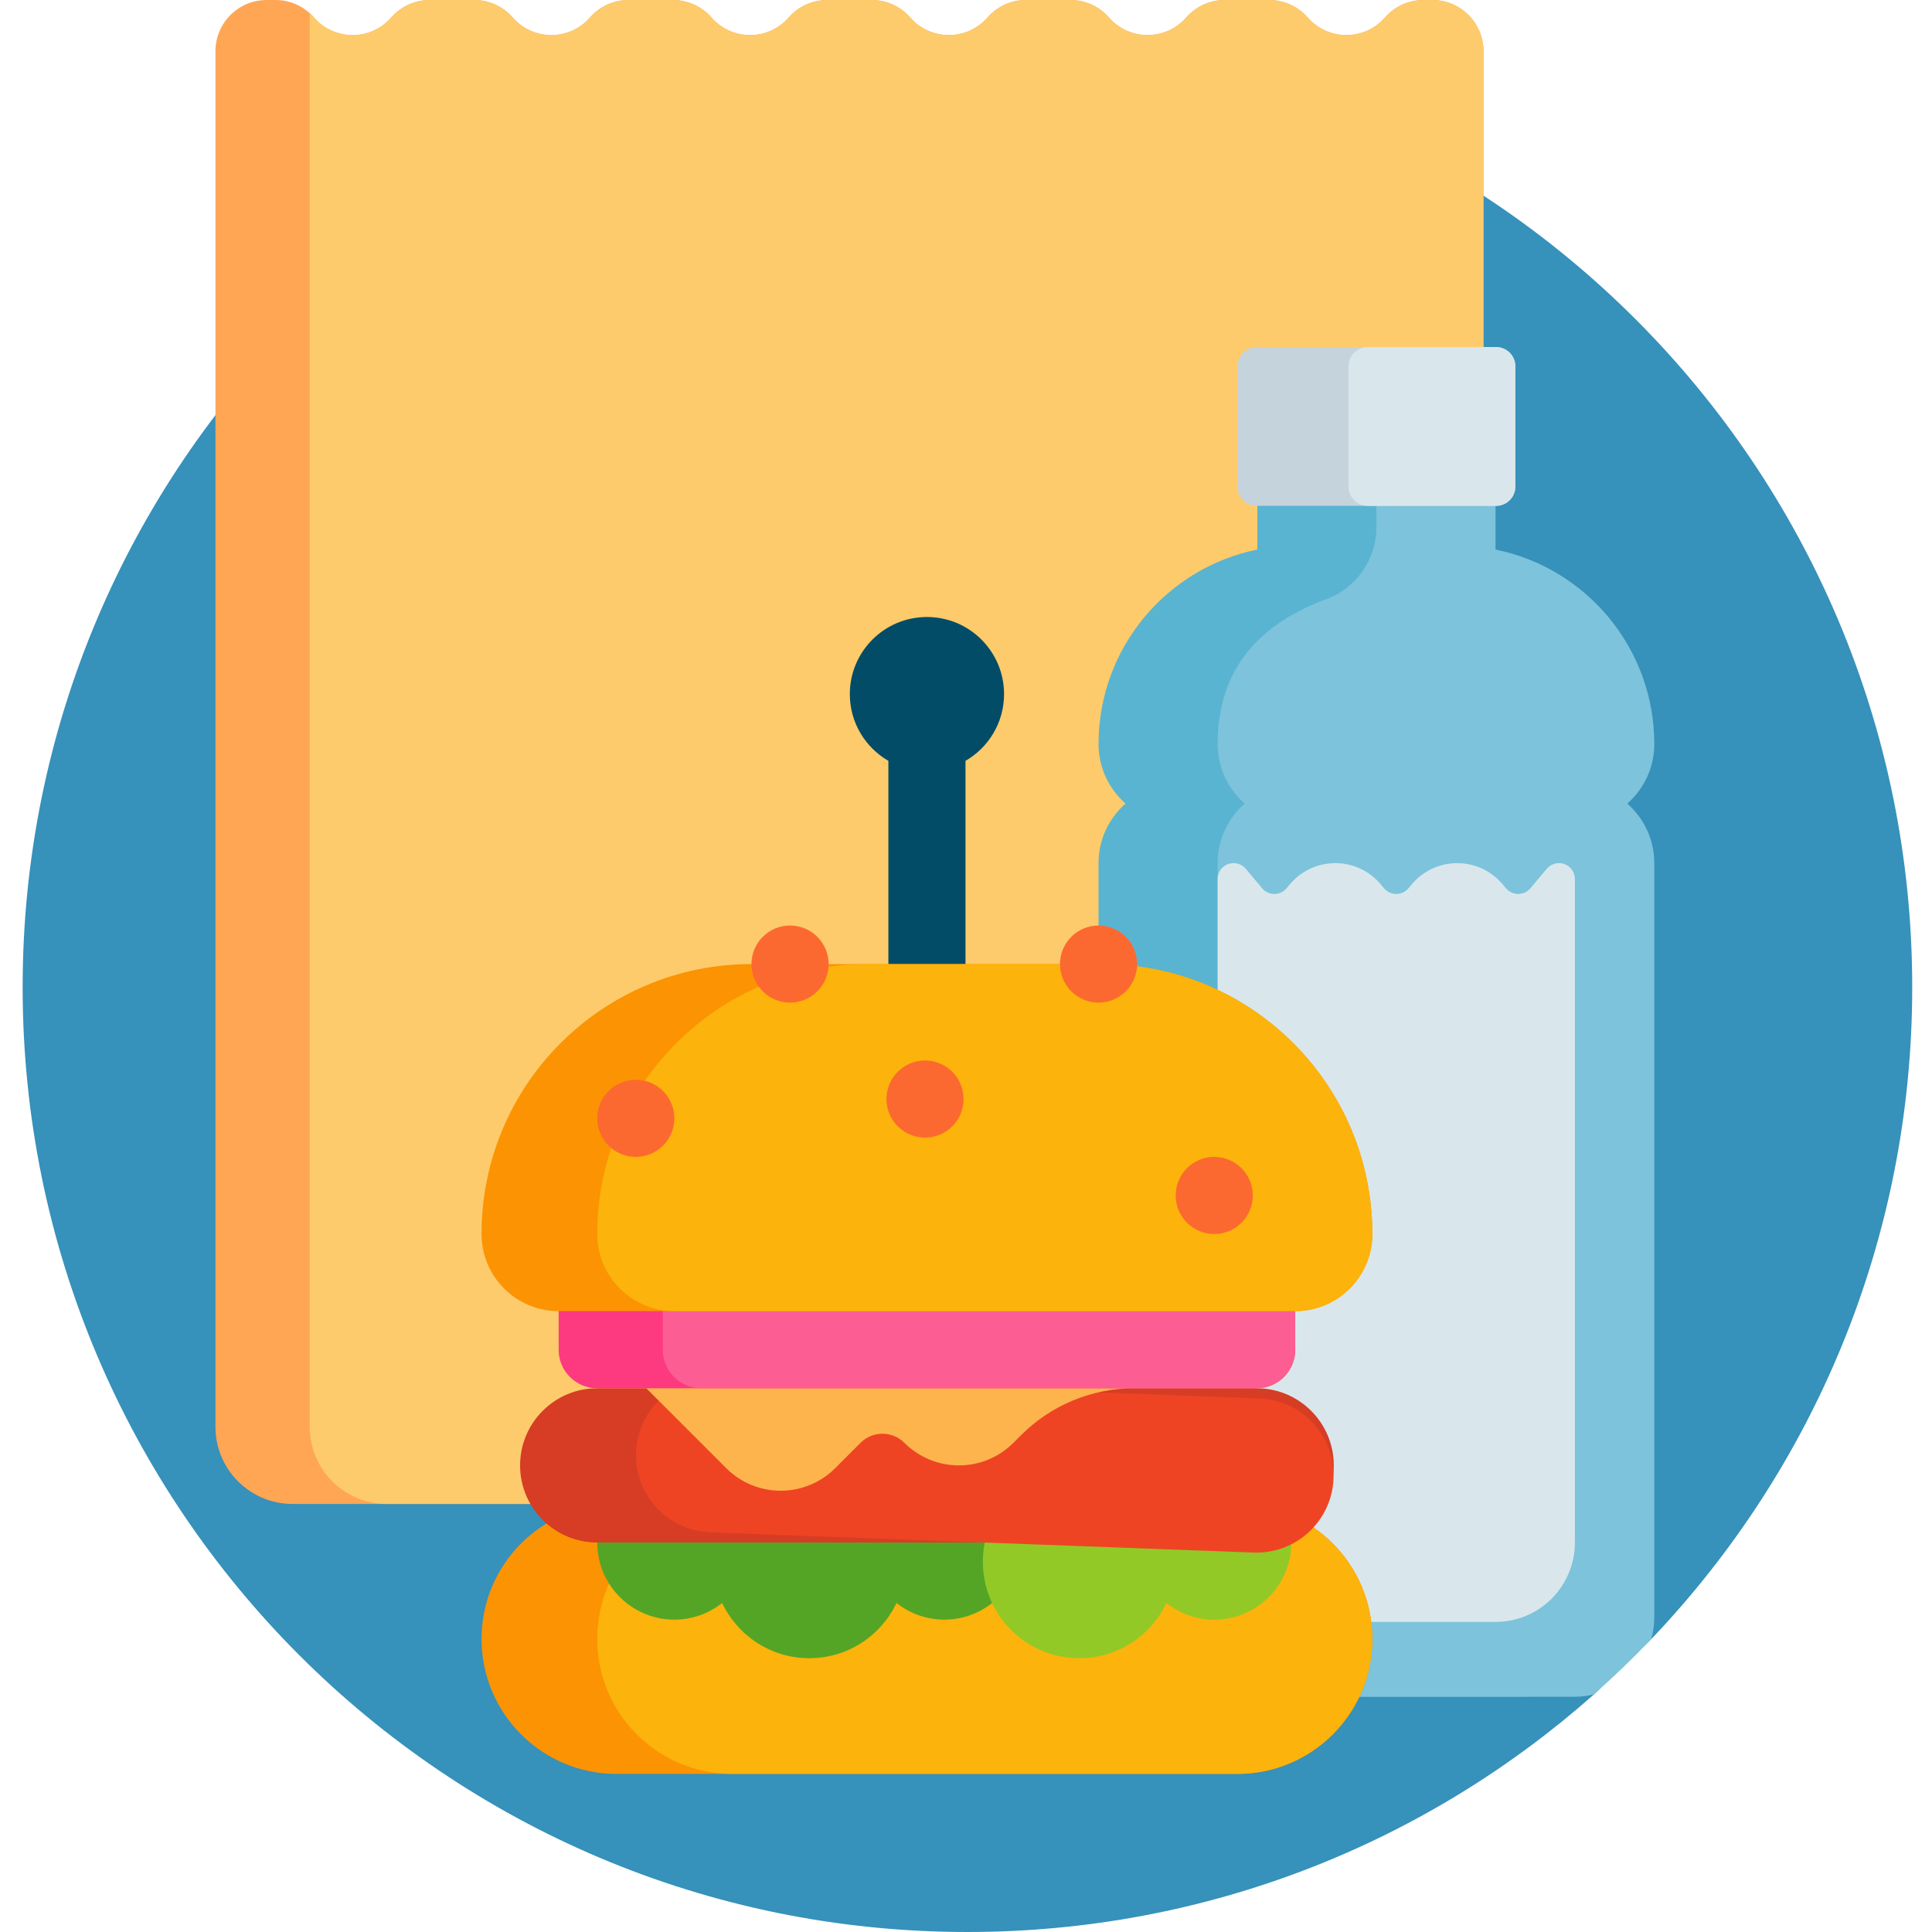
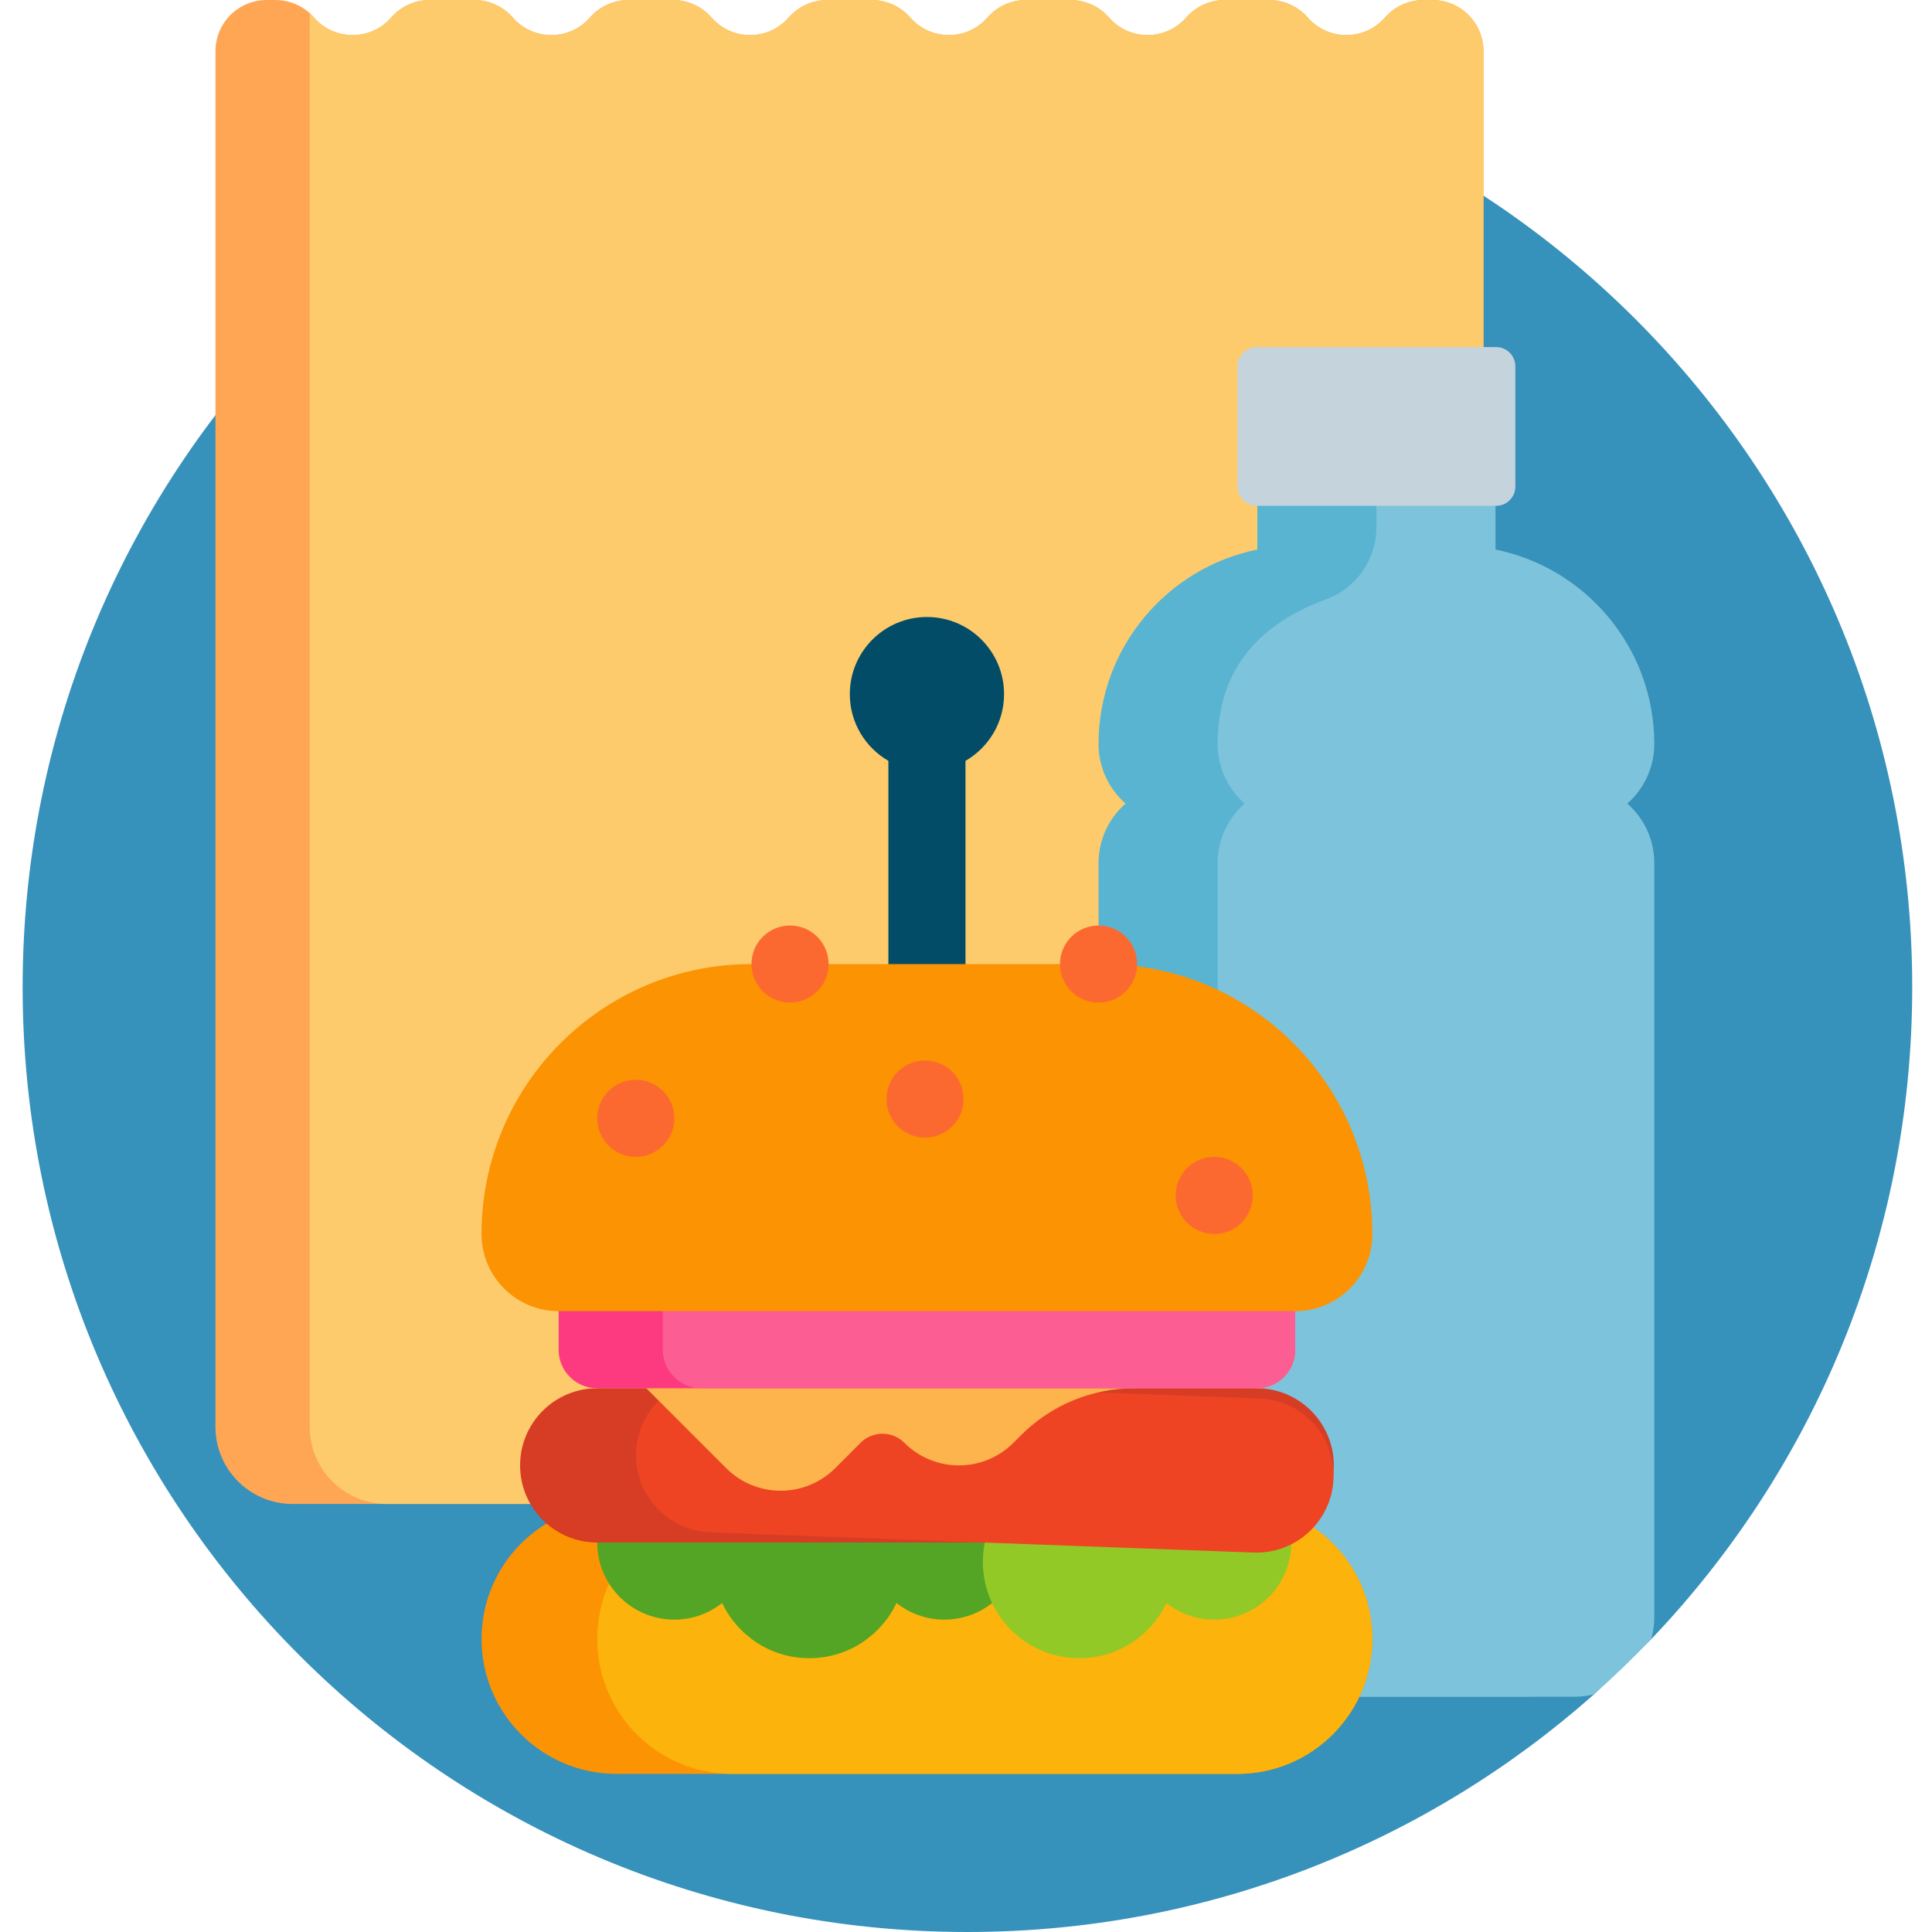
<svg xmlns="http://www.w3.org/2000/svg" height="512pt" viewBox="-6 0 512 512" width="512pt">
  <path d="m500.758 261.621c0 67-26.316 127.852-69.176 172.785-2.074 2.176-6.215 5.363-8.363 7.461-2.883 2.812-3.805 4.508-6.82 7.18-44.188 39.172-102.324 62.953-166.02 62.953-138.281 0-250.379-112.098-250.379-250.379s112.098-250.379 250.379-250.379 250.379 112.098 250.379 250.379zm0 0" fill="#3691bb" />
  <path d="m361.02 4.648c2.574-2.953 6.305-4.648 10.223-4.648h2.332c7.492 0 13.566 6.074 13.566 13.566v364.559c0 11.289-9.148 20.438-20.438 20.438h-295.168c-11.285 0-20.438-9.148-20.438-20.438v-364.559c0-7.492 6.074-13.566 13.566-13.566h2.332c3.922 0 7.648 1.695 10.227 4.648 5.406 6.195 15.039 6.195 20.445 0 2.578-2.953 6.305-4.648 10.223-4.648h11.777c3.918 0 7.645 1.695 10.223 4.648 5.406 6.195 15.039 6.195 20.449 0 2.574-2.953 6.301-4.648 10.223-4.648h11.773c3.918 0 7.648 1.695 10.223 4.648 5.41 6.195 15.043 6.195 20.449 0 2.578-2.953 6.305-4.648 10.223-4.648h11.777c3.918 0 7.648 1.695 10.223 4.648 5.406 6.195 15.039 6.195 20.449 0 2.574-2.953 6.305-4.648 10.223-4.648h11.773c3.922 0 7.648 1.695 10.223 4.648 5.41 6.195 15.043 6.195 20.449 0 2.578-2.953 6.305-4.648 10.223-4.648h11.777c3.918 0 7.645 1.695 10.223 4.648 5.406 6.199 15.039 6.199 20.449 0zm0 0" fill="#ffa655" />
  <path d="m387.141 13.566v364.559c0 11.289-9.148 20.438-20.438 20.438h-270.18c-11.289 0-20.438-9.148-20.438-20.438v-374.621c.398.359.781.734 1.137 1.145 5.406 6.195 15.039 6.199 20.445 0 2.578-2.953 6.305-4.648 10.223-4.648h11.777c3.918 0 7.645 1.695 10.223 4.648 5.406 6.195 15.039 6.199 20.449 0 2.574-2.953 6.301-4.648 10.223-4.648h11.773c3.918 0 7.648 1.695 10.223 4.648 5.41 6.199 15.043 6.199 20.449 0 2.578-2.953 6.305-4.648 10.223-4.648h11.777c3.918 0 7.648 1.695 10.223 4.648 5.406 6.199 15.039 6.199 20.449 0 2.574-2.953 6.305-4.648 10.223-4.648h11.773c3.922 0 7.648 1.695 10.223 4.648 5.41 6.199 15.043 6.199 20.449 0 2.578-2.953 6.305-4.648 10.223-4.648h11.777c3.918 0 7.645 1.695 10.223 4.648 5.406 6.195 15.039 6.195 20.445 0 2.578-2.953 6.309-4.648 10.227-4.648h2.332c7.492 0 13.566 6.074 13.566 13.566zm0 0" fill="#fdcb6b" />
  <path d="m260.086 183.953c0 7.559-4.113 14.145-10.219 17.68v84.516h-20.438v-84.516c-6.105-3.535-10.219-10.121-10.219-17.68 0-11.289 9.148-20.441 20.438-20.441 11.289 0 20.438 9.152 20.438 20.441zm0 0" fill="#024c67" />
  <path d="m411.969 212.957c4.375 3.855 7.152 9.488 7.152 15.781v199.883c0 11.621-9.418 21.039-21.039 21.039h-91.914c-11.621 0-21.043-9.422-21.043-21.039v-199.883c0-6.293 2.777-11.926 7.156-15.781-4.375-3.855-7.156-9.488-7.156-15.777 0-25.449 18.074-46.676 42.082-51.547v-22.094c0-5.812 4.711-10.523 10.52-10.523h28.797c5.809 0 10.52 4.711 10.52 10.523v22.094c24.008 4.871 42.078 26.098 42.078 51.547 0 6.289-2.777 11.922-7.152 15.777zm0 0" fill="#59b4d1" />
  <path d="m432.406 428.621c0 2.008-.297 3.945-.824 5.785-4.852 5.09-9.93 9.961-15.191 14.625-1.613.398-3.289.629-5.023.629h-73.641c-11.621 0-21.039-9.418-21.039-21.039v-199.883c0-6.293 2.777-11.926 7.156-15.781-4.379-3.855-7.156-9.488-7.156-15.781 0-20.504 11.73-32.117 28.848-38.406 7.984-2.934 13.23-10.617 13.23-19.121v-16.109c0-5.812 4.711-10.523 10.52-10.523h10.523c5.809 0 10.52 4.711 10.52 10.523v22.094c24.008 4.871 42.078 26.098 42.078 51.547 0 6.289-2.777 11.922-7.152 15.777 4.375 3.855 7.152 9.488 7.152 15.781zm0 0" fill="#7dc3db" />
  <path d="m395.586 97.086v31.859c0 2.824-2.289 5.109-5.109 5.109h-63.422c-2.82 0-5.109-2.285-5.109-5.109v-31.859c0-2.82 2.289-5.109 5.109-5.109h63.422c2.824 0 5.109 2.289 5.109 5.109zm0 0" fill="#c5d3dd" />
-   <path d="m351.383 128.949v-31.863c0-2.82 2.289-5.109 5.109-5.109h33.984c2.82 0 5.109 2.289 5.109 5.109v31.863c0 2.82-2.289 5.109-5.109 5.109h-33.984c-2.82 0-5.109-2.289-5.109-5.109zm55.758 99.789c-1.25 0-2.434.551-3.238 1.508l-4.332 5.156c-1.688 2.012-4.785 2.012-6.473 0l-.891-1.062c-2.984-3.551-7.387-5.602-12.027-5.602-4.641 0-9.043 2.051-12.027 5.602l-.891 1.062c-1.688 2.012-4.785 2.012-6.473 0l-.891-1.062c-2.984-3.551-7.387-5.602-12.027-5.602s-9.043 2.051-12.027 5.602l-.891 1.062c-1.688 2.012-4.785 2.012-6.473 0l-4.332-5.156c-.805-.957-1.988-1.508-3.238-1.508-2.332 0-4.227 1.891-4.227 4.227v175.816c0 11.621 9.422 21.043 21.039 21.043h52.602c11.621 0 21.039-9.422 21.039-21.043v-175.816c.004-2.332-1.891-4.227-4.223-4.227zm0 0" fill="#d9e7ec" />
  <path d="m357.684 434.332c0 19.754-16.012 35.77-35.766 35.77h-164.535c-19.758 0-35.77-16.016-35.77-35.77 0-19.754 16.012-35.77 35.77-35.77h164.535c19.754 0 35.766 16.016 35.766 35.77zm0 0" fill="#fc9302" />
  <path d="m357.684 434.332c0 19.754-16.012 35.77-35.766 35.77h-133.879c-19.754 0-35.77-16.016-35.77-35.77 0-19.754 16.016-35.77 35.77-35.77h133.879c19.754 0 35.766 16.016 35.766 35.77zm0 0" fill="#fcb30b" />
  <path d="m264.688 408.781c0 11.289-9.152 20.441-20.441 20.441-4.785 0-9.18-1.66-12.664-4.418-4.094 8.652-12.898 14.637-23.102 14.637-10.207 0-19.012-5.984-23.105-14.637-3.484 2.758-7.875 4.418-12.664 4.418-11.289 0-20.441-9.152-20.441-20.441s9.152-20.438 20.441-20.438c6.875 0 12.945 3.406 16.648 8.609 4.68-5.277 11.508-8.609 19.121-8.609 7.609 0 14.438 3.332 19.117 8.609 3.707-5.203 9.773-8.609 16.648-8.609 11.289 0 20.441 9.148 20.441 20.438zm0 0" fill="#54a525" />
  <path d="m336.223 408.781c0 11.289-9.148 20.441-20.438 20.441-4.789 0-9.184-1.66-12.664-4.418-4.094 8.652-12.898 14.637-23.105 14.637-14.109 0-25.547-11.438-25.547-25.551 0-14.109 11.438-25.547 25.547-25.547 7.609 0 14.441 3.332 19.121 8.609 3.703-5.203 9.773-8.609 16.648-8.609 11.289 0 20.438 9.148 20.438 20.438zm0 0" fill="#92c927" />
  <path d="m347.465 388.344c0 11.289-9.148 20.438-20.438 20.438h-174.758c-11.285 0-20.438-9.148-20.438-20.438s9.152-20.441 20.438-20.441v-7.152c0-5.645 4.578-10.219 10.223-10.219h154.312c5.645 0 10.223 4.574 10.223 10.219v7.152c11.289 0 20.438 9.152 20.438 20.441zm0 0" fill="#d63d24" />
  <path d="m347.402 391.777c-.418 11.281-9.906 20.086-21.184 19.668l-143.996-5.355c-11.281-.418-20.086-9.902-19.668-21.184.418-11.277 9.906-20.086 21.184-19.664l143.996 5.352c11.281.422 20.086 9.906 19.668 21.184zm0 0" fill="#ee4424" />
  <path d="m337.246 357.684c0 5.645-4.574 10.219-10.219 10.219h-32.457c-11.234 0-22.012 4.465-29.957 12.41l-2.043 2.043c-7.984 7.984-20.922 7.984-28.906 0-3.203-3.203-8.402-3.203-11.609 0l-6.711 6.715c-7.984 7.98-20.922 7.98-28.906 0l-21.164-21.168h-13.004c-5.641 0-10.219-4.574-10.219-10.219 0-5.645 4.578-10.219 10.219-10.219h174.758c5.645 0 10.219 4.574 10.219 10.219zm0 0" fill="#fdb44c" />
  <path d="m337.246 347.465v10.219c0 5.645-4.574 10.219-10.219 10.219h-174.758c-5.641 0-10.219-4.574-10.219-10.219v-10.219c0-5.645 4.578-10.219 10.219-10.219h174.758c5.645 0 10.219 4.574 10.219 10.219zm0 0" fill="#fd3980" />
  <path d="m337.246 347.465v10.219c0 5.645-4.574 10.219-10.219 10.219h-147.164c-5.645 0-10.219-4.574-10.219-10.219v-10.219c0-5.645 4.574-10.219 10.219-10.219h147.164c5.645 0 10.219 4.574 10.219 10.219zm0 0" fill="#fc5e93" />
  <path d="m357.684 327.027c0 11.289-9.148 20.438-20.438 20.438h-195.195c-11.289 0-20.438-9.148-20.438-20.438 0-39.512 32.027-71.539 71.535-71.539h93c39.508 0 71.535 32.027 71.535 71.539zm0 0" fill="#fc9302" />
-   <path d="m357.684 327.027c0 11.289-9.148 20.438-20.438 20.438h-164.535c-11.289 0-20.441-9.148-20.441-20.438 0-39.512 32.031-71.539 71.539-71.539h62.34c39.508 0 71.535 32.027 71.535 71.539zm0 0" fill="#fcb30b" />
  <path d="m213.59 255.488c0 5.645-4.578 10.219-10.219 10.219-5.645 0-10.223-4.574-10.223-10.219s4.578-10.219 10.223-10.219c5.641 0 10.219 4.574 10.219 10.219zm25.547 25.551c-5.645 0-10.219 4.574-10.219 10.219 0 5.645 4.574 10.219 10.219 10.219s10.219-4.574 10.219-10.219c0-5.645-4.574-10.219-10.219-10.219zm45.988-35.77c-5.645 0-10.219 4.574-10.219 10.219s4.574 10.219 10.219 10.219 10.219-4.574 10.219-10.219-4.574-10.219-10.219-10.219zm30.66 61.316c-5.645 0-10.219 4.578-10.219 10.219 0 5.645 4.574 10.223 10.219 10.223 5.645 0 10.219-4.578 10.219-10.223 0-5.641-4.574-10.219-10.219-10.219zm-153.293-20.438c-5.645 0-10.223 4.574-10.223 10.219 0 5.645 4.578 10.219 10.223 10.219 5.645 0 10.219-4.574 10.219-10.219 0-5.645-4.574-10.219-10.219-10.219zm0 0" fill="#fc6930" />
</svg>